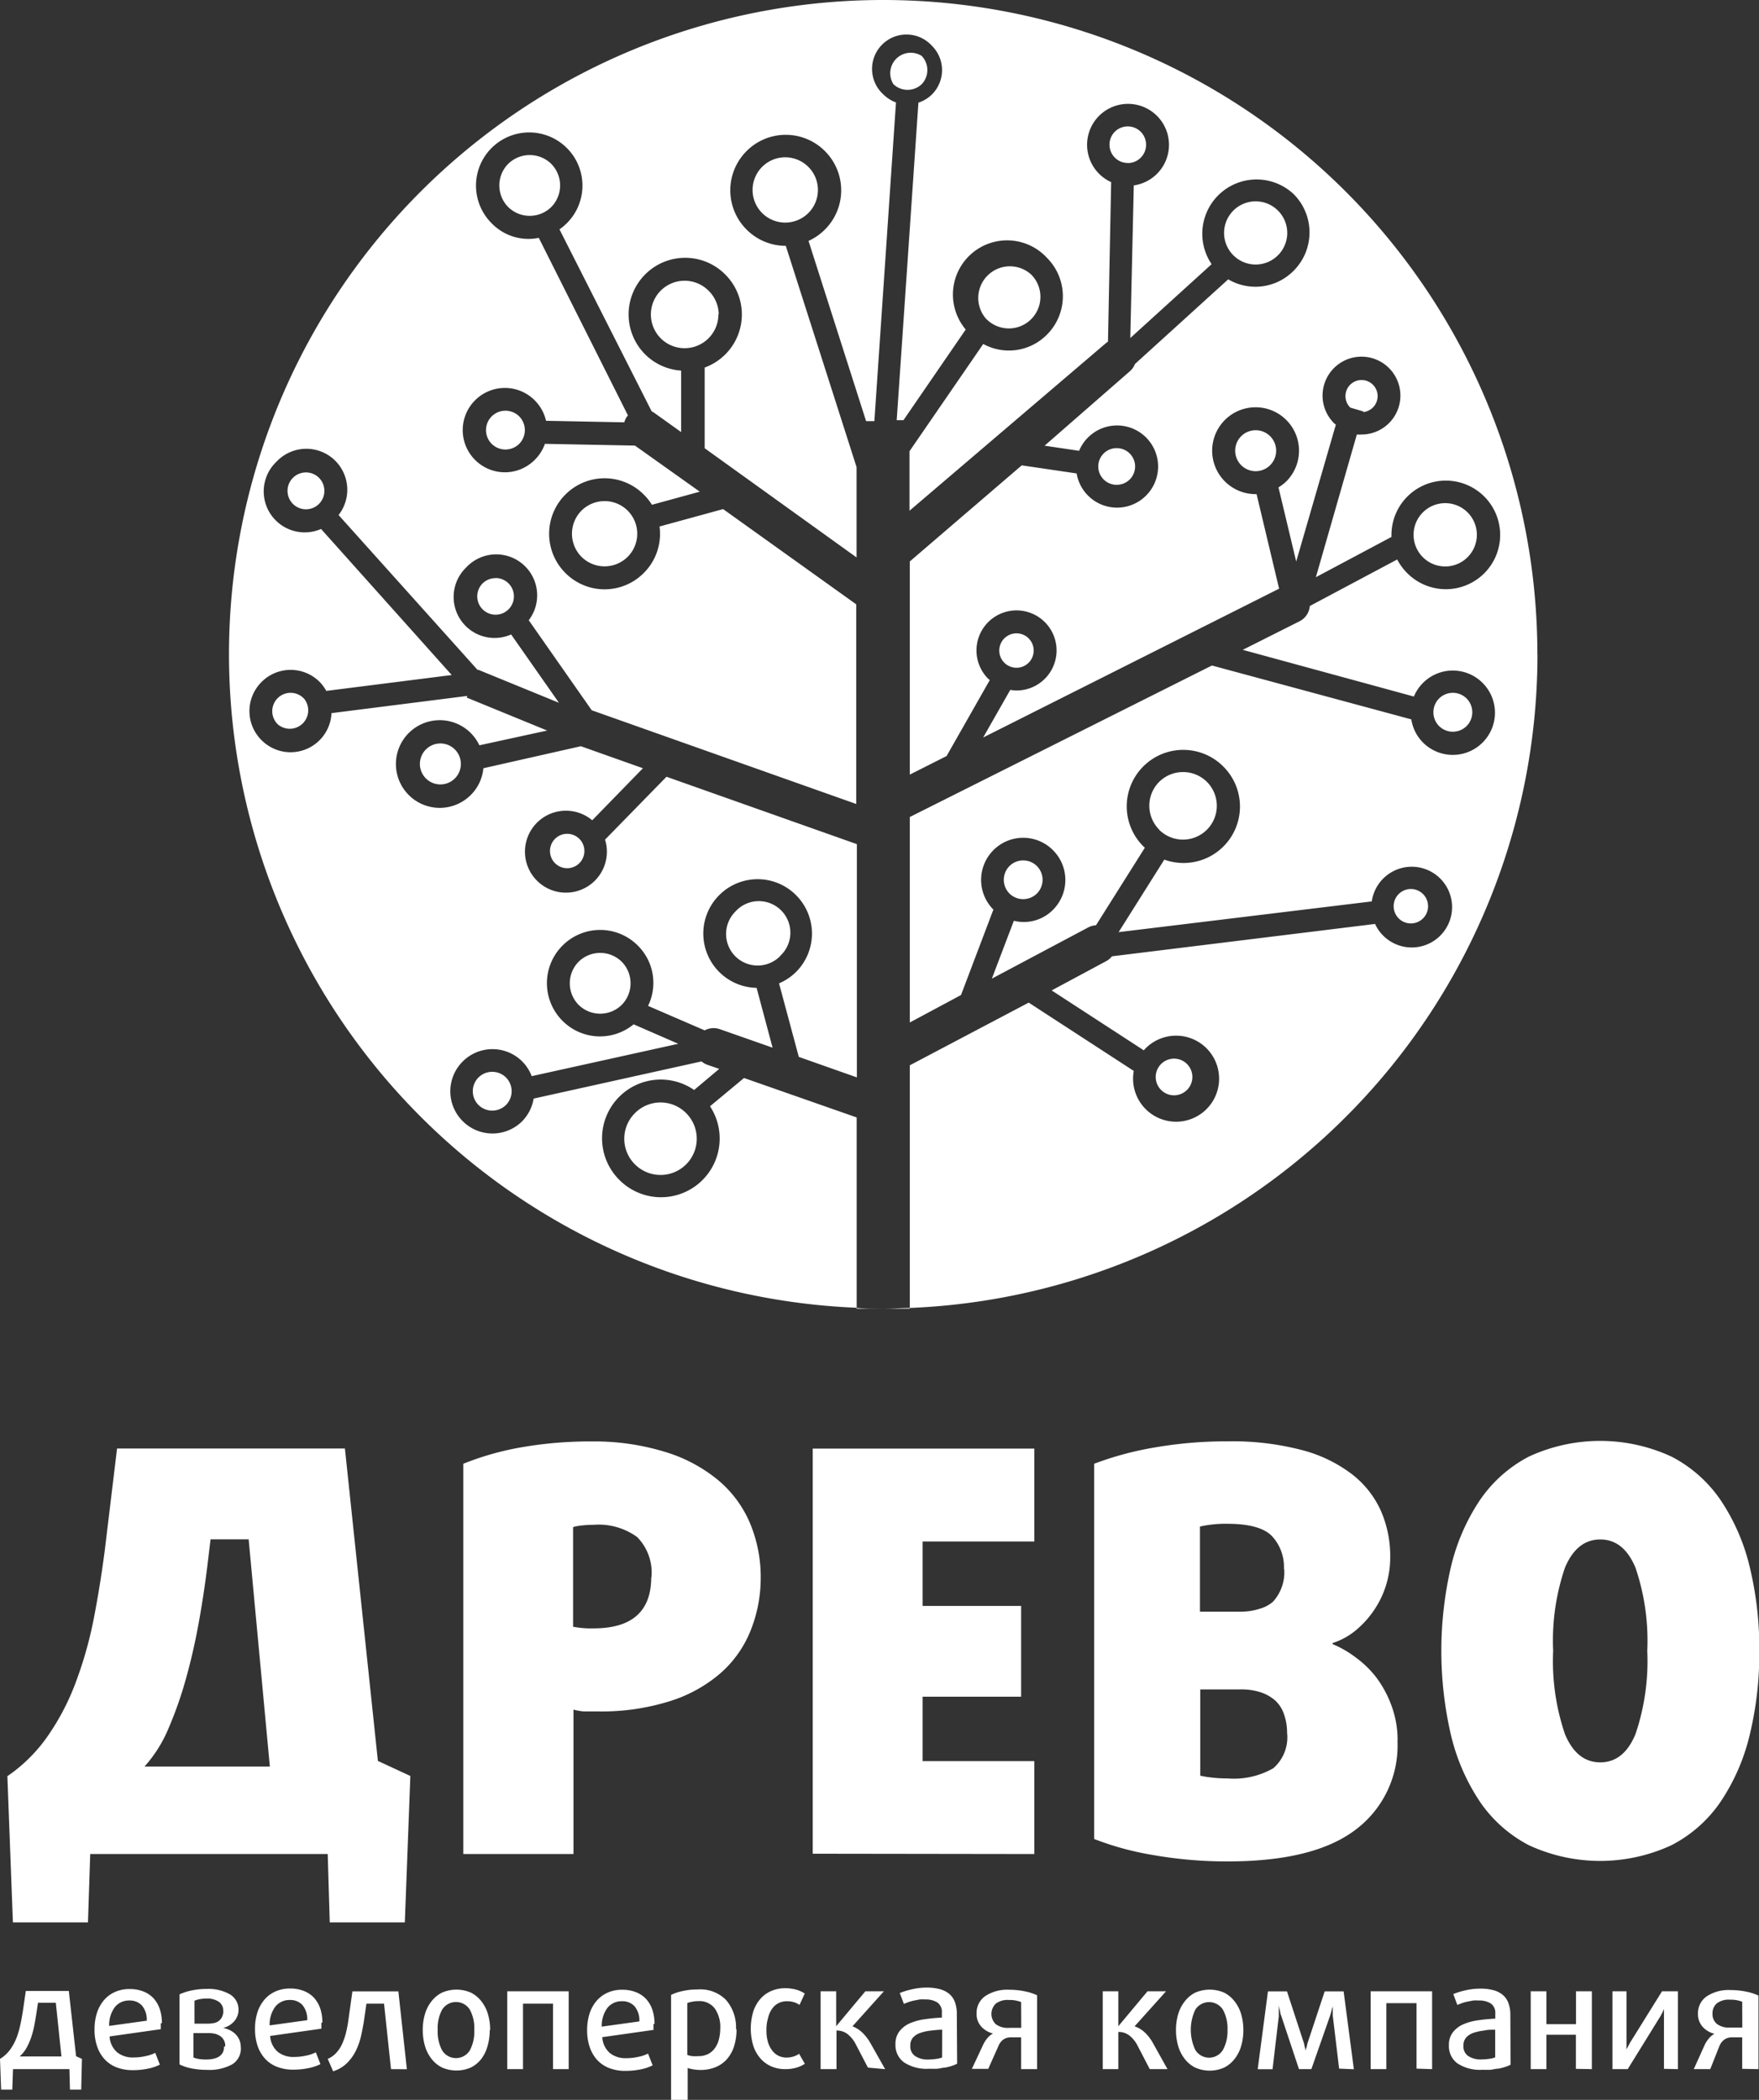
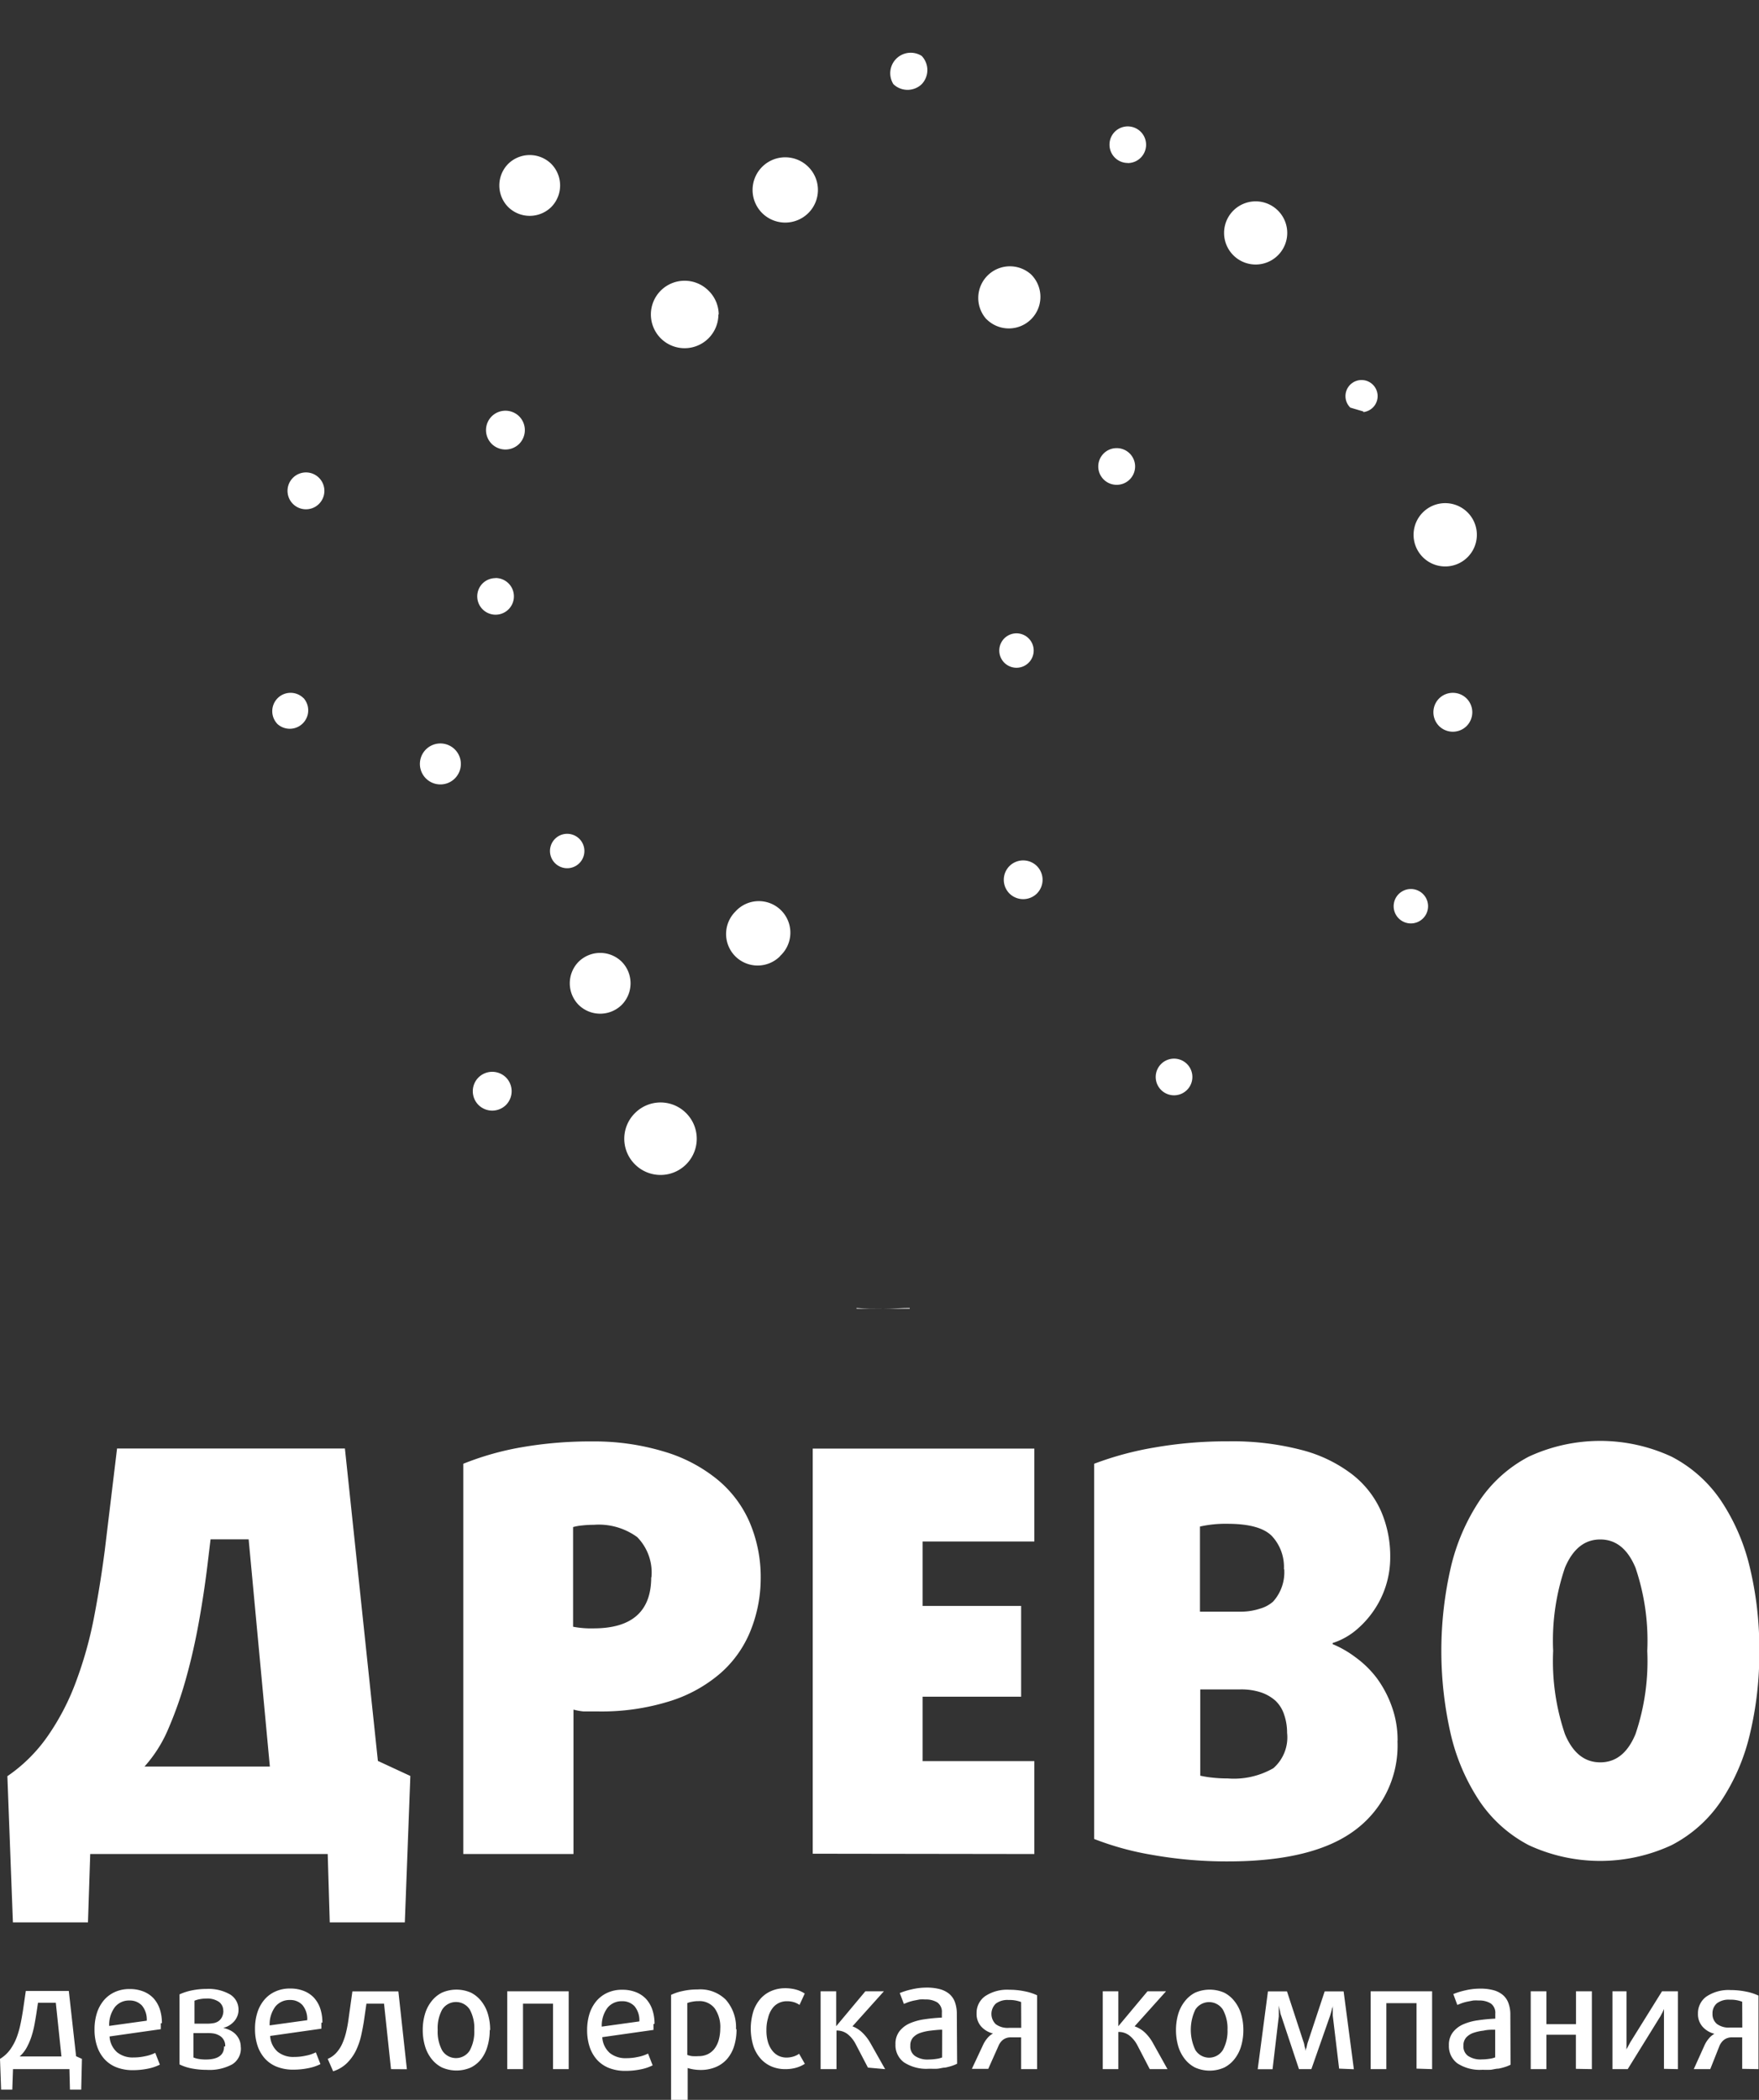
<svg xmlns="http://www.w3.org/2000/svg" viewBox="0 0 171.76 205">
  <rect x="0" y="0" width="171.76" height="205" fill="#333333" stroke="none" />
  <defs>
    <style>.cls-1{fill:none;}.cls-2{clip-path:url(#clip-path);}.cls-3,.cls-4{fill:#fff;}.cls-4{fill-rule:evenodd;}</style>
    <clipPath id="clip-path" transform="translate(0 0)">
      <rect class="cls-1" width="171.76" height="205" />
    </clipPath>
  </defs>
  <title>Ресурс 1</title>
  <g id="Слой_2" data-name="Слой 2">
    <g id="Слой_1-2" data-name="Слой 1">
      <g class="cls-2">
        <path class="cls-3" d="M109.05,47.33a1.79,1.79,0,0,0,1.26-.52h0a1.79,1.79,0,0,0-1.27-3.06,1.78,1.78,0,0,0-1.27.52h0a1.79,1.79,0,0,0,1.27,3.06" transform="translate(0 0)" />
        <path class="cls-3" d="M120.43,24.92a3.08,3.08,0,0,0,4.36,0h0a3.08,3.08,0,0,0,0-4.36h0a3.08,3.08,0,0,0-4.36,4.36Z" transform="translate(0 0)" />
        <path class="cls-3" d="M99.26,65.19a1.68,1.68,0,1,0-1.19-.49,1.68,1.68,0,0,0,1.19.49" transform="translate(0 0)" />
        <path class="cls-3" d="M78.93,20.8a3.18,3.18,0,0,0,0-4.51h0a3.19,3.19,0,0,0-4.51,0h0a3.19,3.19,0,0,0,0,4.51h0a3.2,3.2,0,0,0,4.51,0Z" transform="translate(0 0)" />
-         <path class="cls-3" d="M122.61,42a2,2,0,1,0,1.42.59,2,2,0,0,0-1.42-.59" transform="translate(0 0)" />
        <path class="cls-3" d="M96.33,31.16a3.08,3.08,0,0,0,4.36-4.36h0a3.09,3.09,0,0,0-4.36,4.37Z" transform="translate(0 0)" />
        <path class="cls-3" d="M110.13,15.92a1.79,1.79,0,1,0-1.27-3.06h0a1.77,1.77,0,0,0-.52,1.26,1.78,1.78,0,0,0,1.79,1.79" transform="translate(0 0)" />
        <path class="cls-3" d="M114.65,106.93a1.79,1.79,0,1,0-1.27-3.06h0a1.79,1.79,0,0,0,1.27,3.06" transform="translate(0 0)" />
        <path class="cls-3" d="M137.77,90.15a1.68,1.68,0,1,0-1.19-.49,1.68,1.68,0,0,0,1.19.49" transform="translate(0 0)" />
-         <path class="cls-3" d="M113.18,81a3.3,3.3,0,0,0,4.67-4.67h0a3.31,3.31,0,0,0-4.66,0h0a3.3,3.3,0,0,0,0,4.66Z" transform="translate(0 0)" />
        <path class="cls-3" d="M53.83,16h0a3,3,0,0,0-4.21,0h0a3,3,0,0,0,0,4.21h0a3,3,0,0,0,4.21,0h0a3,3,0,0,0,0-4.21" transform="translate(0 0)" />
        <path class="cls-3" d="M131.84,39.79l1.29.38,0,.06a1.57,1.57,0,1,0-1.29-.45l0,0" transform="translate(0 0)" />
        <path class="cls-3" d="M138.93,54.39a3.09,3.09,0,1,0-.9-2.18,3.09,3.09,0,0,0,.9,2.18Z" transform="translate(0 0)" />
        <path class="cls-3" d="M140.52,70.88a1.91,1.91,0,0,0,2.69,0h0a1.91,1.91,0,0,0,0-2.69h0a1.91,1.91,0,0,0-2.69,0h0a1.91,1.91,0,0,0,0,2.69Z" transform="translate(0 0)" />
        <path class="cls-3" d="M98.57,87.23a1.91,1.91,0,0,0,2.68,0h0a1.9,1.9,0,0,0,0-2.68h0a1.9,1.9,0,0,0-2.68,0h0a1.9,1.9,0,0,0,0,2.68Z" transform="translate(0 0)" />
-         <path class="cls-3" d="M150.12,63.88a63.88,63.88,0,0,0-127.76,0v0a63.88,63.88,0,0,0,61.29,63.79V109.09l-11-3.85L69.33,108a5.73,5.73,0,0,1-8.86,7.18h0a5.73,5.73,0,0,1,0-8.11h0a5.73,5.73,0,0,1,7.31-.66l2.45-2.06-1.16-.4a1.82,1.82,0,0,1-.57-.33l-16.39,3.63A4.14,4.14,0,0,1,51,109.45h0a4.11,4.11,0,0,1-5.82,0h0a4.11,4.11,0,0,1,0-5.82h0a4.11,4.11,0,0,1,5.82,0h0a4.14,4.14,0,0,1,.92,1.43l14.31-3.16L61.87,100a5.16,5.16,0,0,1-6.94-.34h0a5.19,5.19,0,0,1,0-7.35h0a5.19,5.19,0,0,1,7.35,0h0a5.13,5.13,0,0,1,1,5.89l5.53,2.39a1.85,1.85,0,0,1,1.47-.12l5.16,1.81-1.56-5.84a5.3,5.3,0,0,1-3.65-1.55h0a5.3,5.3,0,0,1,0-7.5h0a5.29,5.29,0,0,1,7.5,0h0a5.3,5.3,0,0,1,0,7.5h0A5.32,5.32,0,0,1,76.07,96L78,103.18l5.67,2V82.41L65.08,75.83l-6,6.14a3.86,3.86,0,0,1,.18,1.11,4,4,0,1,1-1.43-3L62.78,75l-6.06-2.15L47.2,75A4.23,4.23,0,0,1,46,77.58h0a4.28,4.28,0,1,1,.81-4.82l6.62-1.44L45.57,68.1l.06-.16L32.37,69.62a4,4,0,0,1-6.83,2.64h0a4,4,0,0,1,0-5.68h0a4,4,0,0,1,5.68,0h0a4,4,0,0,1,.64.87L44.11,65.9,31.35,51.64A4,4,0,0,1,27,45.07h0a4,4,0,0,1,6.06,5.21L46.66,65.43l0-.06,7.92,3.24-4.67-6.67a4,4,0,0,1-4.39-6.54h0a4,4,0,0,1,6.11,5.15l6.15,8.79,25.83,9.15V59l-13-9.3L64.4,51.4a5.48,5.48,0,0,1,.05.71,5.4,5.4,0,0,1-1.59,3.83h0a5.39,5.39,0,0,1-7.65,0h0a5.41,5.41,0,0,1,0-7.66h0a5.4,5.4,0,0,1,7.65,0h0a5.45,5.45,0,0,1,.8,1L68.33,48,62,43.5l-8.79-.17a4.13,4.13,0,0,1-1,1.57h0a4.11,4.11,0,0,1-5.82,0h0a4.11,4.11,0,0,1,0-5.82h0a4.11,4.11,0,0,1,5.82,0h0a4.14,4.14,0,0,1,1.11,2l7.64.15a1.83,1.83,0,0,1,.26-.56l.1-.11L52.61,23.22A5,5,0,0,1,48,21.79h0a5.19,5.19,0,0,1,0-7.34h0a5.2,5.2,0,0,1,7.35,0h0a5.18,5.18,0,0,1,0,7.34h0a5.2,5.2,0,0,1-.72.6l9,17.76.22.13,2.66,1.9v-6A5.5,5.5,0,0,1,63,34.6h0a5.52,5.52,0,0,1,0-7.81h0a5.51,5.51,0,0,1,7.81,0h0a5.51,5.51,0,0,1-2,9.09v7.88L83.64,54.42V45.6L76.73,24h0a5.39,5.39,0,0,1-3.83-1.59h0a5.41,5.41,0,0,1,0-7.66h0a5.4,5.4,0,0,1,7.65,0h0a5.41,5.41,0,0,1,0,7.66h0a5.45,5.45,0,0,1-1.6,1.11l5.62,17.59h.81L87.49,10a3.34,3.34,0,0,1-1.21-.76h0A3.36,3.36,0,1,1,91,4.47h0a3.35,3.35,0,0,1,0,4.75h0a3.35,3.35,0,0,1-1.32.8l-2.12,31h.66l6.08-8.85a5.29,5.29,0,0,1,7.93-7h0a5.3,5.3,0,0,1,0,7.5h0a5.22,5.22,0,0,1-6.22.91l-7.2,10.47v5.81L108,33.49a1.7,1.7,0,0,1,.19-.13l.31-15.58a4,4,0,0,1-1.17-6.48h0a4,4,0,1,1,3.38,6.8L110.37,33l7.94-7.21a5.3,5.3,0,0,1,8-6.85h0a5.29,5.29,0,0,1,0,7.5h0a5.24,5.24,0,0,1-6.38.83l-9.11,8.27a1.8,1.8,0,0,1-.5.71L102,43.51l3.37.5a4,4,0,0,1,.87-1.3h0a4,4,0,1,1,5.67,5.67h0a4,4,0,0,1-6.78-2.16l-5.36-.79L88.84,54.81V75.62l3.59-1.81,4.22-7.42-.15-.12a3.91,3.91,0,1,1,2.76,1.14,4,4,0,0,1-.61-.06L96,72l28.9-14.53-2.2-9.23h-.09a4.24,4.24,0,1,1,3-1.25h0a4.28,4.28,0,0,1-.77.59l1.73,7.24,3.87-13.36c-.06-.05-.13-.1-.18-.15a3.8,3.8,0,1,1,2.69,1.11,3.7,3.7,0,0,1-.46,0l-4,13.93,7.38-3.93c0-.07,0-.13,0-.19a5.31,5.31,0,0,1,9.06-3.76h0a5.3,5.3,0,0,1,0,7.5h0a5.31,5.31,0,0,1-7.5,0h0a5.35,5.35,0,0,1-1-1.35l-8.53,4.54a1.84,1.84,0,0,1-1,1.49l-5.55,2.79L138.06,68a4.15,4.15,0,0,1,.89-1.33h0a4.11,4.11,0,0,1,5.82,0h0a4.11,4.11,0,0,1,0,5.82h0a4.11,4.11,0,0,1-5.82,0h0a4.1,4.1,0,0,1-1.14-2.26l-19.47-5.26L88.84,79.76V99.82l5-2.68L97,88.8h0A4.11,4.11,0,0,1,97,83h0a4.1,4.1,0,0,1,5.82,0h0a4.11,4.11,0,0,1,0,5.82h0A4,4,0,0,1,99,89.89l-2.15,5.65,9.41-5a1.84,1.84,0,0,1,.76-.21l4.77-7.57-.15-.14h0a5.51,5.51,0,0,1,0-7.8h0a5.52,5.52,0,0,1,7.8,0h0a5.51,5.51,0,0,1-5.75,9.1l-4.46,7.08,24.72-3a3.94,3.94,0,1,1,.32,2.2l-25.69,3.16a1.82,1.82,0,0,1-.58.48l-5.31,2.85,9,5.85s.08-.1.13-.15h0a4.2,4.2,0,1,1-1.11,2.16l-10.26-6.67L88.84,104v23.69a63.88,63.88,0,0,0,61.29-63.81" transform="translate(0 0)" />
        <path class="cls-3" d="M55.38,81.4a1.68,1.68,0,1,0,1.19.49,1.69,1.69,0,0,0-1.19-.49" transform="translate(0 0)" />
        <path class="cls-3" d="M67,108.67a3.52,3.52,0,0,0-5,0h0a3.52,3.52,0,0,0,0,5h0a3.52,3.52,0,0,0,5-5Z" transform="translate(0 0)" />
        <path class="cls-3" d="M60.71,93.89a3,3,0,0,0-4.21,0h0a3,3,0,0,0,0,4.21h0a3,3,0,0,0,4.21,0h0a3,3,0,0,0,0-4.21Z" transform="translate(0 0)" />
        <path class="cls-3" d="M49.41,105.19a1.91,1.91,0,0,0-2.69,0h0a1.9,1.9,0,0,0,0,2.68h0a1.91,1.91,0,0,0,2.69,0h0a1.91,1.91,0,0,0,0-2.68Z" transform="translate(0 0)" />
        <path class="cls-3" d="M90,8.22a2,2,0,0,0,0-2.76h0a2,2,0,0,0-2.76,2.76h0a2,2,0,0,0,2.76,0" transform="translate(0 0)" />
        <path class="cls-3" d="M76.17,93.33A3.08,3.08,0,1,0,71.8,89h0a3.09,3.09,0,0,0,0,4.36h0a3.09,3.09,0,0,0,4.36,0Z" transform="translate(0 0)" />
        <path class="cls-3" d="M29.64,68.16a1.79,1.79,0,0,0-2.53,0h0a1.8,1.8,0,0,0,0,2.54h0a1.8,1.8,0,0,0,2.54-2.54Z" transform="translate(0 0)" />
        <path class="cls-3" d="M48.39,56.44a1.8,1.8,0,0,0-1.27.52h0a1.79,1.79,0,1,0,1.27-.53" transform="translate(0 0)" />
        <path class="cls-3" d="M70.18,30.7a3.29,3.29,0,0,0-1-2.33h0a3.3,3.3,0,0,0-4.66,0h0a3.3,3.3,0,0,0,0,4.66h0a3.3,3.3,0,0,0,5.63-2.34" transform="translate(0 0)" />
-         <path class="cls-3" d="M61.29,49.85a3.2,3.2,0,0,0-4.51,0h0a3.2,3.2,0,0,0,0,4.51h0a3.2,3.2,0,0,0,4.51,0h0a3.19,3.19,0,0,0,0-4.51Z" transform="translate(0 0)" />
        <path class="cls-3" d="M50.7,40.65a1.91,1.91,0,0,0-2.69,0h0a1.9,1.9,0,0,0,0,2.68h0a1.91,1.91,0,0,0,2.69,0h0a1.91,1.91,0,0,0,0-2.68Z" transform="translate(0 0)" />
        <path class="cls-3" d="M43,72.58a2,2,0,1,0,1.42.59A2,2,0,0,0,43,72.58" transform="translate(0 0)" />
        <path class="cls-3" d="M29.88,46.12a1.81,1.81,0,0,0-1.27.52h0a1.8,1.8,0,1,0,1.27-.52" transform="translate(0 0)" />
        <path class="cls-3" d="M86.12,127.76c-.83,0-1.66,0-2.48-.07v.07h5.19v-.07c-.82,0-1.65.07-2.48.07Z" transform="translate(0 0)" />
        <path class="cls-4" d="M7.93,204H6.83L6.78,202H1.27L1.2,204H.11L0,201a3.43,3.43,0,0,0,1-.92,5.31,5.31,0,0,0,.63-1.18A8.67,8.67,0,0,0,2,197.6c.1-.45.17-.89.24-1.31l.28-1.92h4.2l.71,6.37L8,201Zm-2.48-8.48H3.71l-.15,1q-.08.52-.19,1.11a9.06,9.06,0,0,1-.29,1.16,6.55,6.55,0,0,1-.46,1.08,3.22,3.22,0,0,1-.7.89H6Zm10.25,2v.28c0,.1,0,.19,0,.3l-5,.71a2.22,2.22,0,0,0,.73,1.54,2.41,2.41,0,0,0,1.59.51,5.14,5.14,0,0,0,1.14-.12,3.78,3.78,0,0,0,1-.33l.45,1.15a4.48,4.48,0,0,1-1.15.39,7.28,7.28,0,0,1-1.49.15,4.33,4.33,0,0,1-1.6-.28,3.13,3.13,0,0,1-1.17-.8,3.53,3.53,0,0,1-.72-1.25,5,5,0,0,1-.25-1.64,5.28,5.28,0,0,1,.23-1.6,3.67,3.67,0,0,1,.68-1.25,3.07,3.07,0,0,1,1.08-.81,3.39,3.39,0,0,1,1.44-.29,3.54,3.54,0,0,1,1.32.23,2.72,2.72,0,0,1,1,.66,3,3,0,0,1,.62,1.06,4.32,4.32,0,0,1,.21,1.38m-1.48-.24a2.14,2.14,0,0,0-.47-1.48,1.61,1.61,0,0,0-1.22-.49,1.76,1.76,0,0,0-1.42.64,2.91,2.91,0,0,0-.56,1.84Zm9.19,2.62a1.82,1.82,0,0,1-.84,1.64,4.65,4.65,0,0,1-2.49.54,7.68,7.68,0,0,1-1.43-.13,4.73,4.73,0,0,1-1.23-.4v-6.84a5.47,5.47,0,0,1,1.22-.39,7,7,0,0,1,1.4-.14,4.21,4.21,0,0,1,2.32.54,1.73,1.73,0,0,1,.82,1.52,1.54,1.54,0,0,1-.13.63,1.68,1.68,0,0,1-.34.52,2.12,2.12,0,0,1-.48.38,1.87,1.87,0,0,1-.54.21v0a3.59,3.59,0,0,1,.59.2,2.09,2.09,0,0,1,.55.36,1.88,1.88,0,0,1,.41.56,1.76,1.76,0,0,1,.16.77m-1.71-3.55a1.05,1.05,0,0,0-.41-.87,2,2,0,0,0-1.25-.33,3.35,3.35,0,0,0-.64.06,2.58,2.58,0,0,0-.51.15v2.24h1.19a3.47,3.47,0,0,0,.72-.06,1.2,1.2,0,0,0,.47-.21,1.07,1.07,0,0,0,.32-.41,1.32,1.32,0,0,0,.12-.58m.18,3.48a1.13,1.13,0,0,0-.59-1.07,1.74,1.74,0,0,0-.48-.18,3.66,3.66,0,0,0-.72-.05H18.89v2.38a2.21,2.21,0,0,0,.54.15,4,4,0,0,0,.65.05q1.81,0,1.8-1.28m9.5-2.31v.28c0,.1,0,.19,0,.3l-5,.71a2.22,2.22,0,0,0,.73,1.54,2.41,2.41,0,0,0,1.59.51,5.16,5.16,0,0,0,1.14-.12,3.78,3.78,0,0,0,1-.33l.45,1.15a4.51,4.51,0,0,1-1.16.39,7.28,7.28,0,0,1-1.49.15,4.31,4.31,0,0,1-1.6-.28,3.13,3.13,0,0,1-1.17-.8,3.55,3.55,0,0,1-.72-1.25,5.11,5.11,0,0,1-.25-1.64,5.21,5.21,0,0,1,.23-1.6,3.61,3.61,0,0,1,.68-1.25,3,3,0,0,1,1.08-.81,3.36,3.36,0,0,1,1.44-.29,3.51,3.51,0,0,1,1.32.23,2.7,2.7,0,0,1,1,.66,3,3,0,0,1,.62,1.06,4.29,4.29,0,0,1,.21,1.38m-1.48-.24a2.15,2.15,0,0,0-.47-1.48,1.6,1.6,0,0,0-1.22-.49,1.77,1.77,0,0,0-1.42.64,2.9,2.9,0,0,0-.56,1.84ZM38.18,202l-.68-6.39H35.78l-.23,1.59c-.07.49-.17,1-.28,1.5a6.85,6.85,0,0,1-.5,1.46,4.5,4.5,0,0,1-.87,1.23,3.36,3.36,0,0,1-1.37.82L32,201a2.43,2.43,0,0,0,.88-.64,3.43,3.43,0,0,0,.58-.94,6.33,6.33,0,0,0,.36-1.13q.14-.6.22-1.23l.37-2.65H38.9l.83,7.6Zm9.64-3.8a5.39,5.39,0,0,1-.22,1.57A3.65,3.65,0,0,1,47,201a3,3,0,0,1-1,.83,3.52,3.52,0,0,1-2.86,0,3,3,0,0,1-1-.83,3.65,3.65,0,0,1-.64-1.25,5.46,5.46,0,0,1-.22-1.57,5.4,5.4,0,0,1,.22-1.57,3.65,3.65,0,0,1,.64-1.24,3,3,0,0,1,1-.83,3.53,3.53,0,0,1,2.86,0,3,3,0,0,1,1,.83,3.64,3.64,0,0,1,.64,1.24,5.33,5.33,0,0,1,.22,1.57m-1.55,0a3.77,3.77,0,0,0-.44-2,1.6,1.6,0,0,0-2.69,0,3.78,3.78,0,0,0-.44,2,3.84,3.84,0,0,0,.44,2,1.59,1.59,0,0,0,2.69,0,3.83,3.83,0,0,0,.44-2M54,202v-6.39H51.07V202H49.53v-7.6h6V202Zm9.81-4.41v.28c0,.1,0,.19,0,.3l-5,.71a2.23,2.23,0,0,0,.73,1.54,2.43,2.43,0,0,0,1.6.51,5.17,5.17,0,0,0,1.14-.12,3.81,3.81,0,0,0,1-.33l.45,1.15a4.5,4.5,0,0,1-1.16.39,7.32,7.32,0,0,1-1.5.15,4.32,4.32,0,0,1-1.6-.28,3.14,3.14,0,0,1-1.17-.8,3.56,3.56,0,0,1-.72-1.25,5.11,5.11,0,0,1-.25-1.64,5.28,5.28,0,0,1,.23-1.6,3.66,3.66,0,0,1,.68-1.25,3.07,3.07,0,0,1,1.08-.81,3.38,3.38,0,0,1,1.44-.29,3.53,3.53,0,0,1,1.32.23,2.72,2.72,0,0,1,1,.66,3,3,0,0,1,.62,1.06,4.26,4.26,0,0,1,.21,1.38m-1.48-.24a2.13,2.13,0,0,0-.47-1.48,1.6,1.6,0,0,0-1.22-.49,1.77,1.77,0,0,0-1.42.64,2.91,2.91,0,0,0-.56,1.84Zm9.49.79a5.34,5.34,0,0,1-.23,1.6,3.51,3.51,0,0,1-.67,1.25,3,3,0,0,1-1.11.81,3.79,3.79,0,0,1-1.52.29,4.48,4.48,0,0,1-.7-.06,3.76,3.76,0,0,1-.54-.13V205H65.53V194.75a4.75,4.75,0,0,1,1.11-.37,6.48,6.48,0,0,1,1.49-.16,3.54,3.54,0,0,1,2.74,1,4.07,4.07,0,0,1,1,2.85m-1.54,0a3.18,3.18,0,0,0-.54-2,1.87,1.87,0,0,0-1.58-.71,3.08,3.08,0,0,0-.63.06,2.26,2.26,0,0,0-.47.13v5.06a1.94,1.94,0,0,0,.47.12,4.19,4.19,0,0,0,.63,0,2,2,0,0,0,.92-.2,1.84,1.84,0,0,0,.67-.57,2.58,2.58,0,0,0,.4-.87,4.26,4.26,0,0,0,.13-1.1m8.26,3.49a3.19,3.19,0,0,1-.84.38,3.9,3.9,0,0,1-1.11.14,3.39,3.39,0,0,1-1.23-.23,3,3,0,0,1-1.07-.72,3.55,3.55,0,0,1-.75-1.23,5.76,5.76,0,0,1,0-3.55,3.55,3.55,0,0,1,.75-1.23,3,3,0,0,1,1.07-.71,3.37,3.37,0,0,1,1.23-.23,4,4,0,0,1,1.11.14,3,3,0,0,1,.83.38l-.51,1.11a2,2,0,0,0-.56-.27,2.37,2.37,0,0,0-.68-.09,1.79,1.79,0,0,0-.73.15,1.68,1.68,0,0,0-.62.47A2.52,2.52,0,0,0,75,197a4,4,0,0,0-.16,1.2,3.94,3.94,0,0,0,.16,1.2,2.53,2.53,0,0,0,.44.83,1.71,1.71,0,0,0,.63.49,1.79,1.79,0,0,0,.72.15,2.28,2.28,0,0,0,.68-.1,1.93,1.93,0,0,0,.56-.27Zm6.16.37-1.21-2.32a3,3,0,0,0-.74-.92,1.7,1.7,0,0,0-1.12-.38V202H80.13v-7.6h1.52v3.41h0l2.85-3.41h1.81l-3.07,3.42a2.85,2.85,0,0,1,1,.65,4.45,4.45,0,0,1,.76,1L86.43,202Zm8.71-.38a3.67,3.67,0,0,1-.51.21,5.74,5.74,0,0,1-.66.17c-.24,0-.49.09-.76.11s-.53,0-.8,0a4,4,0,0,1-2.47-.63,2.08,2.08,0,0,1-.82-1.75,2,2,0,0,1,.39-1.28,2.61,2.61,0,0,1,1-.77,5.53,5.53,0,0,1,1.46-.4,16.32,16.32,0,0,1,1.68-.16v-.48a1.12,1.12,0,0,0-.44-1,2.11,2.11,0,0,0-1.17-.29,3.66,3.66,0,0,0-.56,0l-.57.11a5.28,5.28,0,0,0-.54.15l-.43.17-.4-1.06a7.08,7.08,0,0,1,1.17-.36,6.28,6.28,0,0,1,1.48-.17,4.91,4.91,0,0,1,1.22.14,2.48,2.48,0,0,1,.92.44,1.9,1.9,0,0,1,.58.8,3.25,3.25,0,0,1,.2,1.2ZM92,198.15c-.38,0-.76.05-1.13.09a4.71,4.71,0,0,0-1,.22,1.69,1.69,0,0,0-.71.45,1.14,1.14,0,0,0-.27.8,1.13,1.13,0,0,0,.45,1,2.18,2.18,0,0,0,1.34.35,5.18,5.18,0,0,0,.75-.06,2.24,2.24,0,0,0,.56-.14ZM99.71,202V198.9h-1a1.23,1.23,0,0,0-.75.22,1.44,1.44,0,0,0-.46.61l-1,2.24H94.9L96,199.62a2.81,2.81,0,0,1,.41-.64,1.83,1.83,0,0,1,.55-.46v0a2.29,2.29,0,0,1-1.14-.67,1.83,1.83,0,0,1-.46-1.29,2,2,0,0,1,.83-1.68,3.88,3.88,0,0,1,2.37-.63,7.3,7.3,0,0,1,1.49.15,5.16,5.16,0,0,1,1.22.39V202Zm0-6.55a3.09,3.09,0,0,0-1.21-.2,1.88,1.88,0,0,0-1.27.36,1.4,1.4,0,0,0,0,2,1.94,1.94,0,0,0,1.29.36h1.2ZM112.27,202l-1.21-2.33a3,3,0,0,0-.74-.92,1.7,1.7,0,0,0-1.12-.38V202h-1.52v-7.6h1.52v3.41h0l2.85-3.41h1.81l-3.07,3.42a2.83,2.83,0,0,1,1.05.65,4.24,4.24,0,0,1,.75,1L114,202Zm9.14-3.81a5.51,5.51,0,0,1-.22,1.57,3.69,3.69,0,0,1-.64,1.25,3,3,0,0,1-1,.83,3.49,3.49,0,0,1-2.86,0,3,3,0,0,1-1-.83,3.69,3.69,0,0,1-.64-1.25,5.51,5.51,0,0,1-.22-1.57,5.42,5.42,0,0,1,.22-1.57,3.65,3.65,0,0,1,.64-1.24,3,3,0,0,1,1-.84,3.55,3.55,0,0,1,2.86,0,3,3,0,0,1,1,.84,3.65,3.65,0,0,1,.64,1.24,5.42,5.42,0,0,1,.22,1.57m-1.55,0a3.79,3.79,0,0,0-.45-2,1.6,1.6,0,0,0-2.69,0,4.6,4.6,0,0,0,0,3.94,1.58,1.58,0,0,0,2.69,0,3.83,3.83,0,0,0,.45-2m10.9,3.82-.62-5.17c0-.12,0-.24,0-.37s0-.23,0-.34,0-.23,0-.34h0c0,.11,0,.22-.07.34a3,3,0,0,1-.08.34l-.11.37L128.05,202h-1.21l-1.72-5.17a1.94,1.94,0,0,1-.11-.35c0-.12-.05-.24-.07-.34s-.05-.23-.07-.35h0l0,.34c0,.1,0,.22,0,.34s0,.24,0,.37l-.61,5.17h-1.45l1-7.6h1.86l1.59,4.86a3.36,3.36,0,0,1,.1.33c0,.12.05.23.07.32s.05.22.07.32h0c0-.11,0-.21.07-.32l.07-.32a3.11,3.11,0,0,1,.1-.33l1.61-4.86h1.85l1,7.6Zm7.56,0v-6.39h-2.95V202h-1.53v-7.6h6V202Zm9.18-.38a3.34,3.34,0,0,1-.51.21,5.92,5.92,0,0,1-.66.17c-.24,0-.5.08-.76.11a7.93,7.93,0,0,1-.8,0,4,4,0,0,1-2.47-.63,2.09,2.09,0,0,1-.82-1.75,2,2,0,0,1,.39-1.28,2.6,2.6,0,0,1,1-.77,5.41,5.41,0,0,1,1.46-.4q.82-.12,1.68-.16v-.48a1.12,1.12,0,0,0-.44-1,2.09,2.09,0,0,0-1.17-.29,4,4,0,0,0-.55,0l-.57.11a4.6,4.6,0,0,0-.54.15l-.44.17-.39-1.06a7.32,7.32,0,0,1,1.17-.36,6.29,6.29,0,0,1,1.48-.17,4.77,4.77,0,0,1,1.22.14,2.43,2.43,0,0,1,.92.44,1.85,1.85,0,0,1,.58.8,3.21,3.21,0,0,1,.2,1.2ZM146,198.15c-.39,0-.76,0-1.13.09a4.64,4.64,0,0,0-1,.22,1.7,1.7,0,0,0-.7.45,1.15,1.15,0,0,0-.27.8,1.13,1.13,0,0,0,.45,1,2.19,2.19,0,0,0,1.34.34,5.33,5.33,0,0,0,.75-.06,2.23,2.23,0,0,0,.56-.14Zm7.88,3.82v-3.33H151V202h-1.53v-7.6H151v3.21h2.89v-3.21h1.55V202Zm8.6,0V196.8c0-.12,0-.24,0-.34s0-.22,0-.33h0l-.13.3-.15.28c-.05.11-.11.2-.18.31L158.94,202h-1.49v-7.6h1.37v4.69c0,.12,0,.24,0,.35s0,.22,0,.33a3.18,3.18,0,0,0,0,.34h0c0-.1.09-.19.14-.3l.15-.28a3,3,0,0,1,.18-.31l3-4.82h1.55V202Zm7.64,0V198.9h-1a1.23,1.23,0,0,0-.75.22,1.48,1.48,0,0,0-.47.61L167,202h-1.61l1.06-2.35a2.79,2.79,0,0,1,.41-.64,1.9,1.9,0,0,1,.55-.46v0a2.28,2.28,0,0,1-1.14-.67,1.83,1.83,0,0,1-.47-1.29,2,2,0,0,1,.83-1.68,3.88,3.88,0,0,1,2.37-.63,7.47,7.47,0,0,1,1.49.15,5.19,5.19,0,0,1,1.22.39V202Zm0-6.55a3.13,3.13,0,0,0-1.21-.2,1.9,1.9,0,0,0-1.27.36,1.27,1.27,0,0,0-.42,1,1.24,1.24,0,0,0,.42,1,1.92,1.92,0,0,0,1.29.36h1.2Z" transform="translate(0 0)" />
        <path class="cls-4" d="M39.53,187.67H32.2L32,181H8.81l-.22,6.67H1.26L.72,173.4a15.36,15.36,0,0,0,4-4,23.62,23.62,0,0,0,2.71-5.25A38.79,38.79,0,0,0,9.16,158q.63-3.25,1.07-6.64l1.2-9.95H33.68l3.22,30.5,3.17,1.47ZM24.28,150.28H20.56l-.27,2.24q-.33,2.79-.85,5.71t-1.26,5.57a37.73,37.73,0,0,1-1.72,4.92,13.16,13.16,0,0,1-2.35,3.74H26.35Zm50,3.77a13.75,13.75,0,0,1-1,5.17,10.93,10.93,0,0,1-2.93,4.13,13.89,13.89,0,0,1-4.95,2.73,22.32,22.32,0,0,1-7,1l-1.42,0A5.88,5.88,0,0,1,56,166.9V181H45.24V142.9a28.06,28.06,0,0,1,5.69-1.61,39.13,39.13,0,0,1,6.94-.57,23.51,23.51,0,0,1,7,1,14.87,14.87,0,0,1,5.17,2.71,11.13,11.13,0,0,1,3.17,4.21,13.61,13.61,0,0,1,1.07,5.47M63.61,154a4.94,4.94,0,0,0-1.39-3.94,6.37,6.37,0,0,0-4.24-1.2,10.06,10.06,0,0,0-1.12.06,4.88,4.88,0,0,0-.9.16v9.73a9.28,9.28,0,0,0,2,.16q5.63,0,5.63-5m15.77,27V141.42H101v9.07H90.09v6.29h9.62v8.86H90.09v6.29H101V181Zm57.1-11a10.27,10.27,0,0,1-4.07,8.64q-4.07,3.11-12.49,3.11a41.35,41.35,0,0,1-7.35-.63,28.63,28.63,0,0,1-5.71-1.56V142.9a31.25,31.25,0,0,1,5.91-1.59,40.9,40.9,0,0,1,7.16-.6,26.74,26.74,0,0,1,7.21.85,13.73,13.73,0,0,1,4.92,2.38,9.35,9.35,0,0,1,2.81,3.58,11.05,11.05,0,0,1,.9,4.51,9.14,9.14,0,0,1-1.64,5.25,9.34,9.34,0,0,1-1.77,1.92,6.75,6.75,0,0,1-2.21,1.2v.11a10.14,10.14,0,0,1,2.24,1.29,9.84,9.84,0,0,1,2.05,2,10.74,10.74,0,0,1,1.47,2.76,9.65,9.65,0,0,1,.58,3.36m-11.1-16.73a4.42,4.42,0,0,0-1.17-3.23q-1.17-1.2-4.35-1.2a11.35,11.35,0,0,0-2.68.27v8.31h3.88a6.07,6.07,0,0,0,2-.3,3.28,3.28,0,0,0,1.26-.68,4.28,4.28,0,0,0,1.09-3.17m.28,16a5.43,5.43,0,0,0-.3-1.83,3.22,3.22,0,0,0-.85-1.34,4.11,4.11,0,0,0-1.37-.79,6.14,6.14,0,0,0-2.08-.3h-3.88v8.42a9.59,9.59,0,0,0,1.18.19,13,13,0,0,0,1.5.08,7.73,7.73,0,0,0,4.46-1,4,4,0,0,0,1.34-3.45m46.11-8a33.84,33.84,0,0,1-.93,8.17,20,20,0,0,1-2.82,6.51,13,13,0,0,1-4.83,4.29,16.57,16.57,0,0,1-13.92,0,13.12,13.12,0,0,1-4.81-4.29,20,20,0,0,1-2.81-6.51,36.4,36.4,0,0,1,0-16.34,20,20,0,0,1,2.81-6.51,13.15,13.15,0,0,1,4.81-4.29,16.58,16.58,0,0,1,13.92,0,13.08,13.08,0,0,1,4.83,4.29,20,20,0,0,1,2.82,6.51,33.87,33.87,0,0,1,.93,8.17m-10.94,0a22.15,22.15,0,0,0-1.15-8.12q-1.15-2.76-3.44-2.76t-3.45,2.76a22.11,22.11,0,0,0-1.15,8.12,22.14,22.14,0,0,0,1.15,8.12q1.15,2.76,3.45,2.76t3.44-2.76a22.19,22.19,0,0,0,1.15-8.12" transform="translate(0 0)" />
      </g>
    </g>
  </g>
</svg>